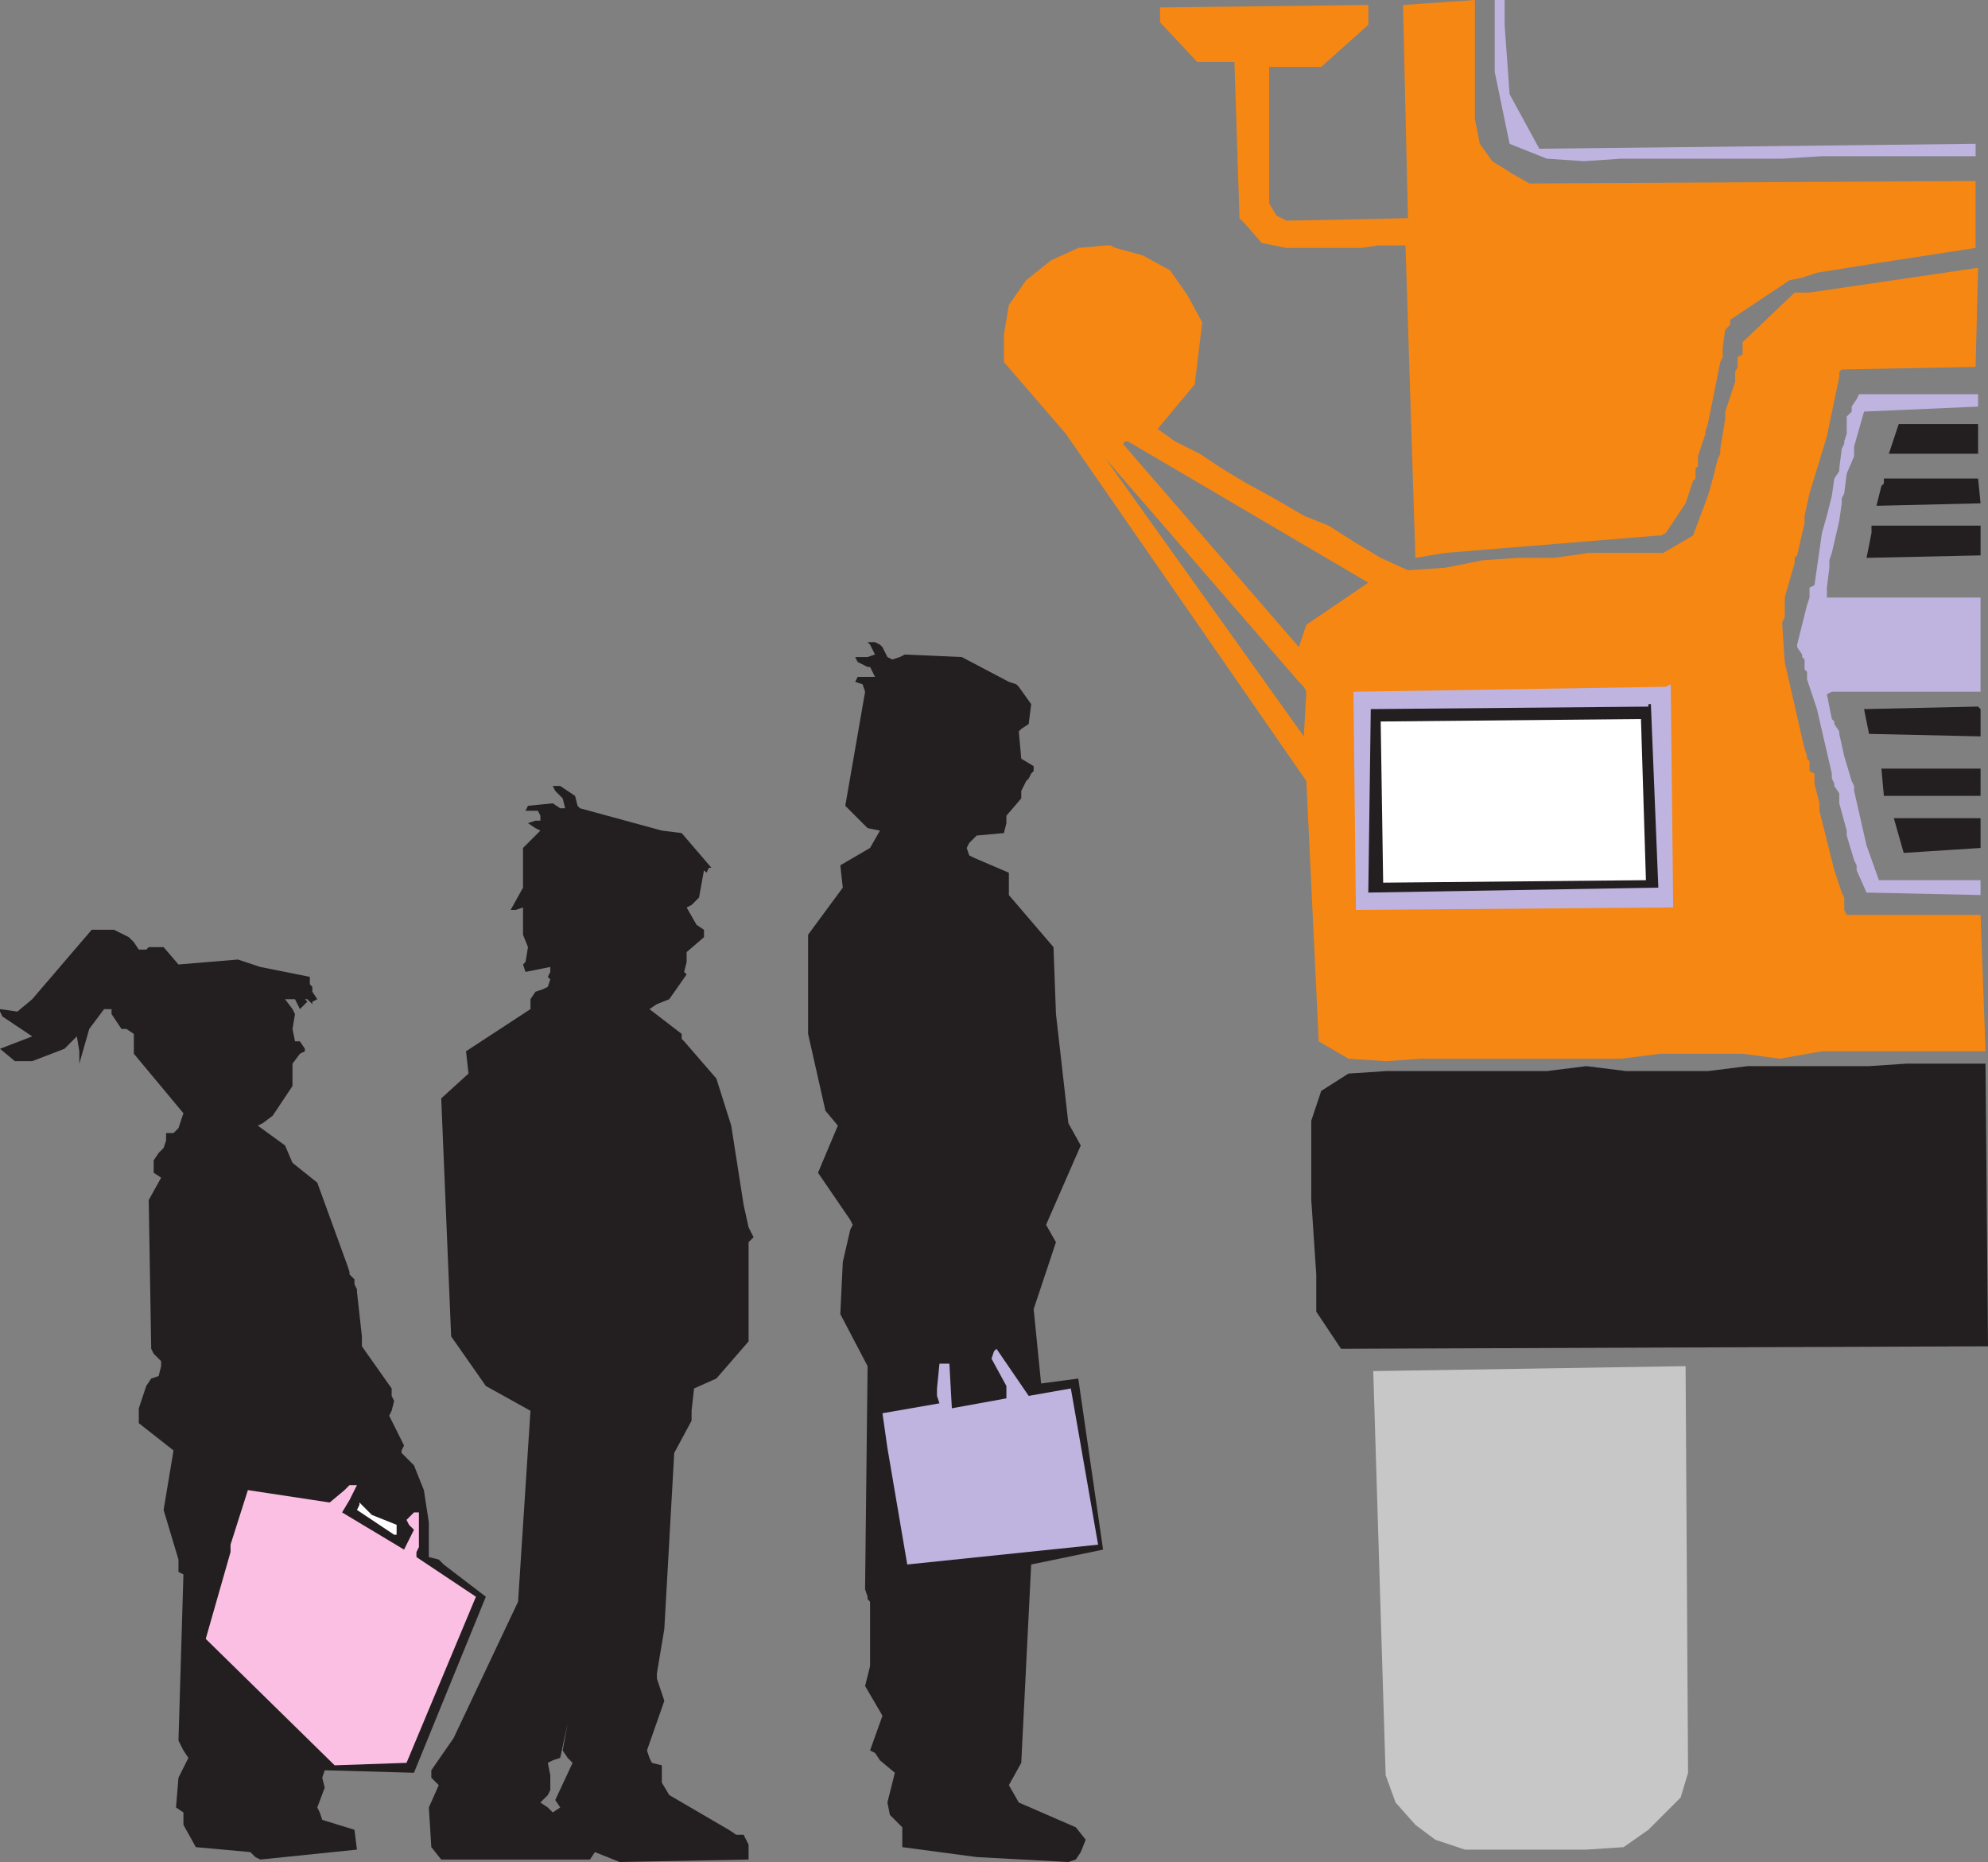
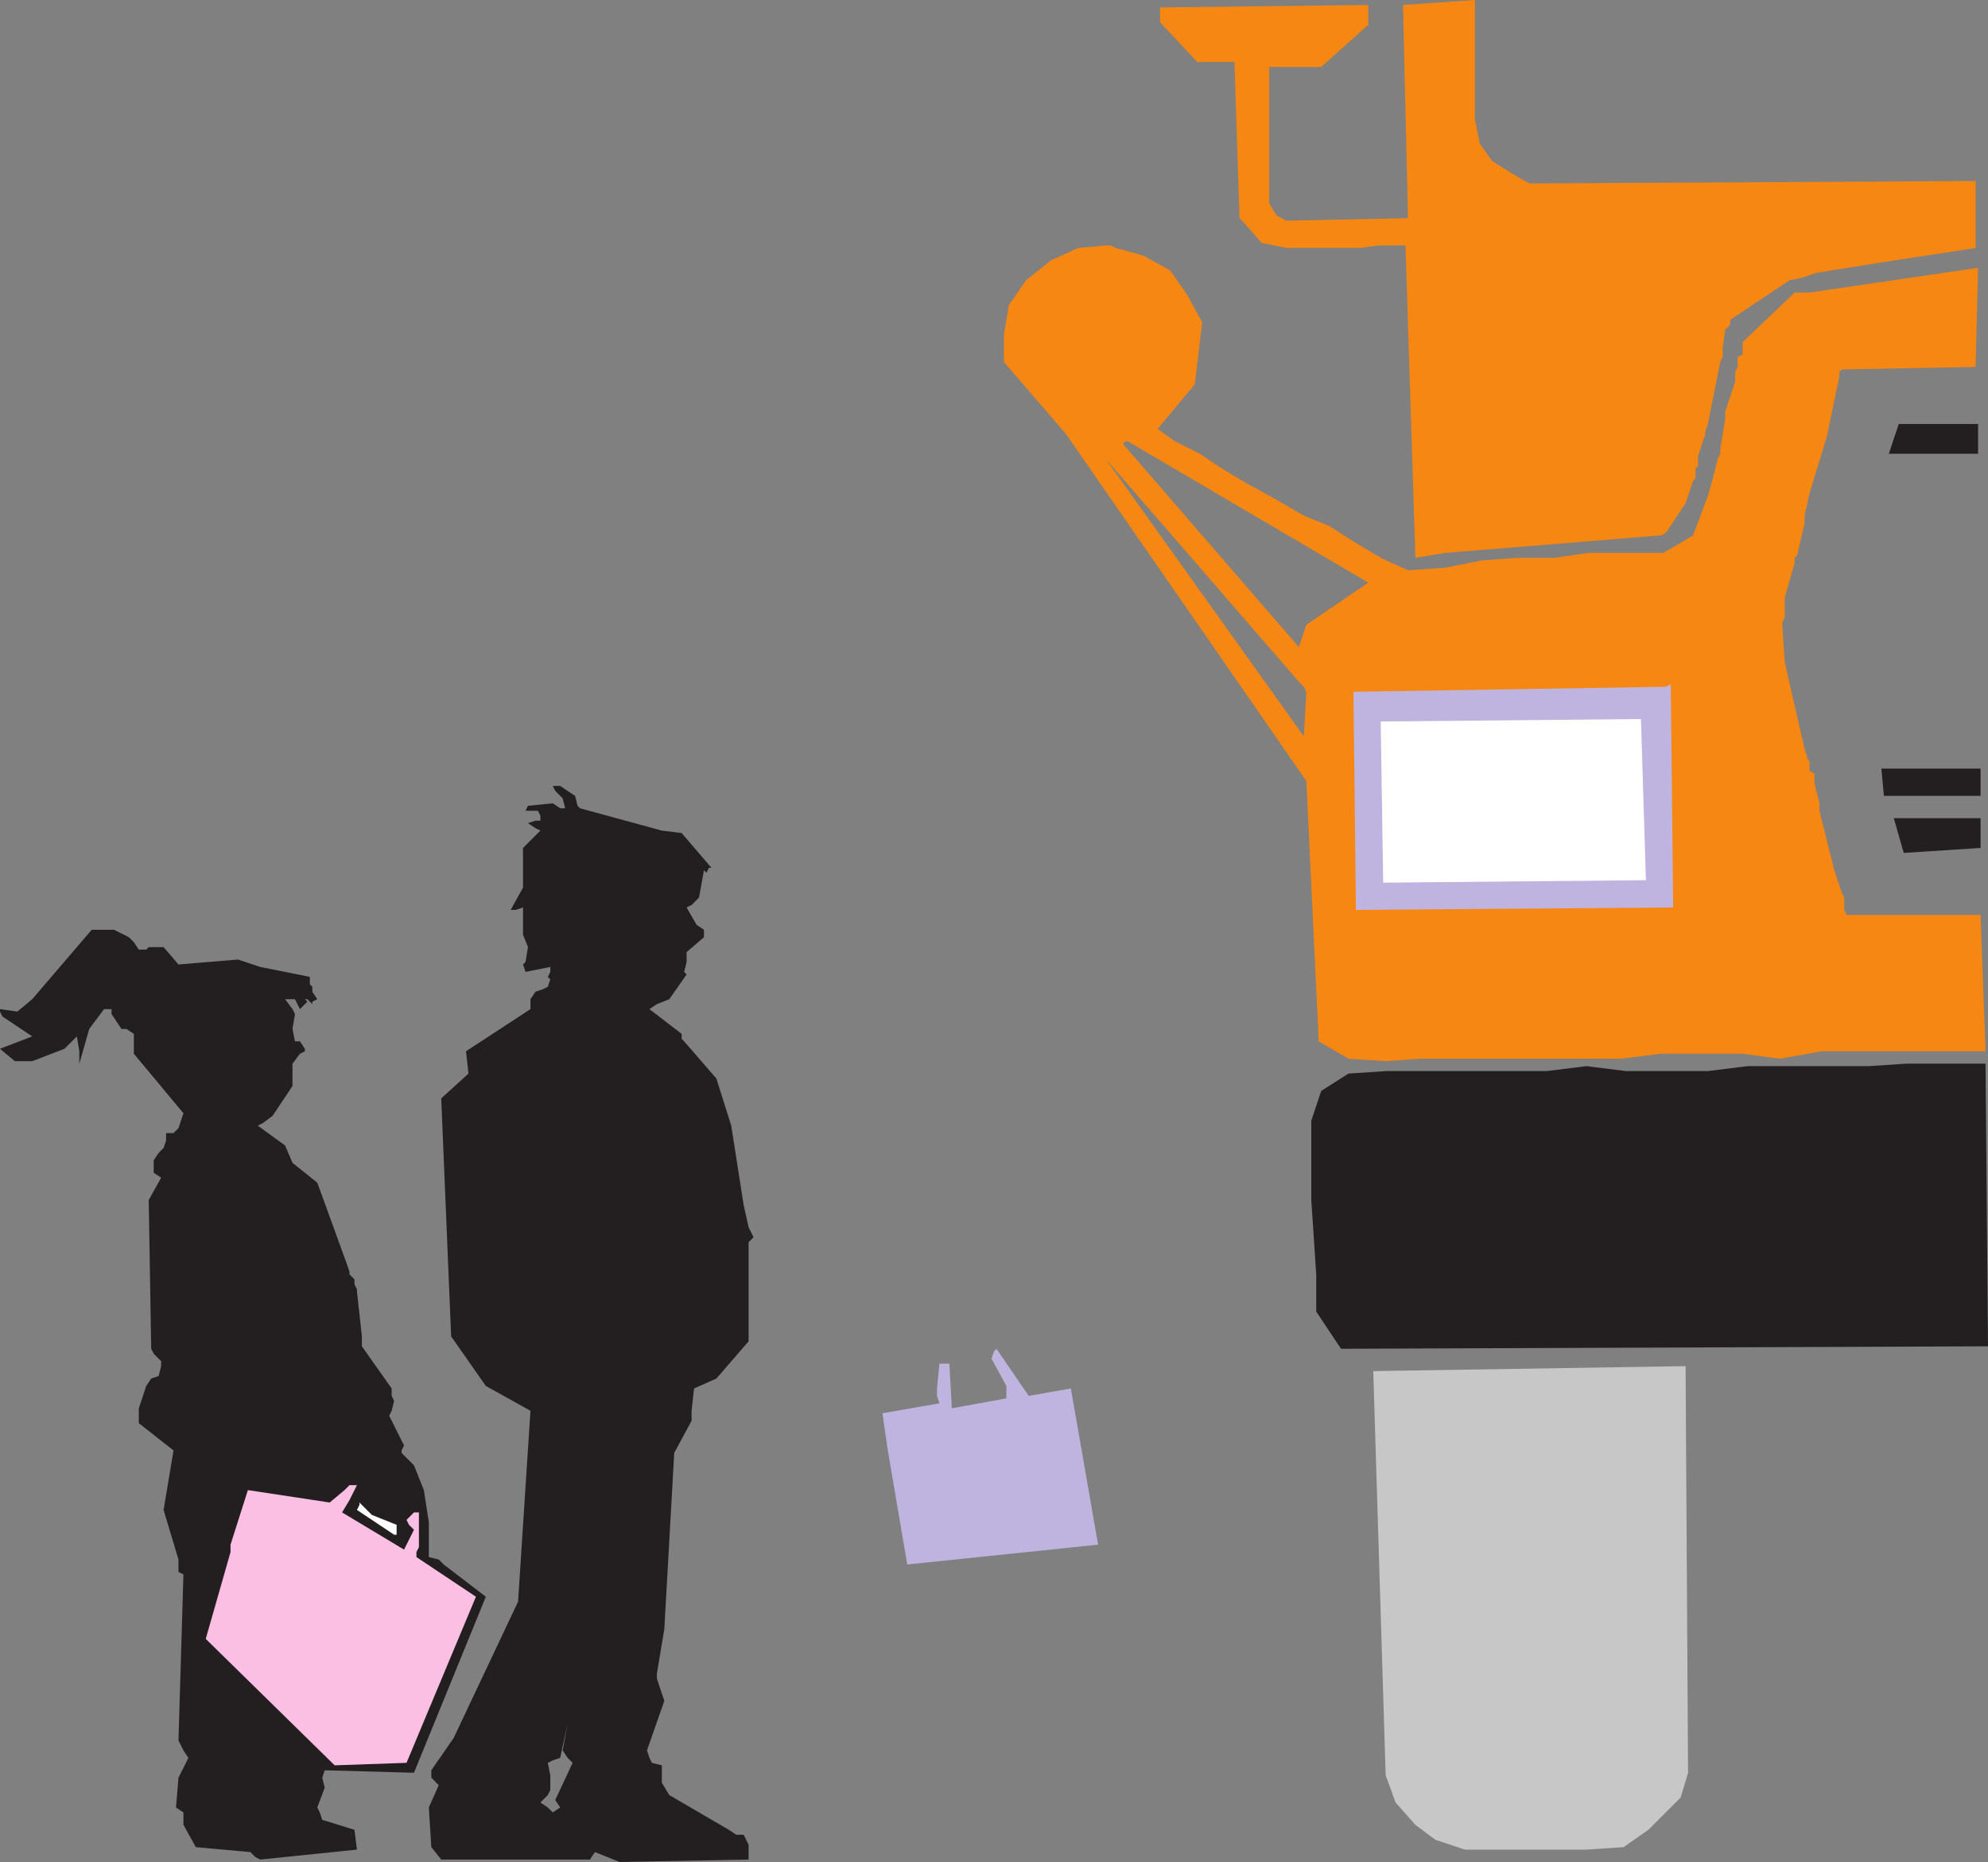
<svg xmlns="http://www.w3.org/2000/svg" width="601.5" height="563.25">
  <rect width="100%" height="100%" fill="#808080" stroke="none" />
-   <path fill="#bfb3e0" fill-rule="evenodd" d="M455.25 0h-3v21.75l4.5 21.75L468 48l11.25.75L490.5 48h48.75l12-.75h46.5V43.5l-132 1.5-9-16.5-1.5-21V0" />
  <path fill="#f68712" fill-rule="evenodd" d="M446.25 0 424.5 1.5 426 66l-36.75.75-3-1.5L384 61.5V20.25h15.75L414 7.5v-6l-63 .75v4.5l11.25 12h11.25l1.5 46.5V66l1.5 1.5 5.25 6 7.5 1.5h22.5l5.25-.75h8.25l3 94.5 9-1.5 64.5-5.25h.75l1.5-.75 6-9 2.25-6.75.75-.75v-3l.75-.75v-3l2.25-6.75v-.75l.75-2.25 3.75-18.75.75-1.5v-3l.75-5.25 1.5-1.5v-1.5l18-12 3.75-.75 4.5-1.5 18.75-3 29.25-4.5V54.75l-135 .75-5.25-3-6-3.75-3.75-5.25-1.5-7.5V0" />
-   <path fill="#bfb3e0" fill-rule="evenodd" d="M598.5 119.25h-36l-.75 1.5-1.5 2.25v1.5l-1.5 1.5v5.25l-.75 2.25v.75l-.75 1.5-.75 6v.75l-1.5 2.25-.75 5.25-1.5 6-1.5 5.25L549 177l-1.5.75v3l-.75 2.25-3 12v.75l1.5 2.25v.75l.75.75v3l.75.75v2.25l3 9 4.5 19.5v1.5l.75 1.5v.75l1.5 2.25v3l2.25 8.25v1.5l2.25 7.5.75 1.5v1.5l3 6.75 34.5.75v-4.5H568.5l-3.75-10.5-3.75-16.5v-1.5l-.75-1.5-2.25-7.5-1.5-6.75v-.75L555 219v-.75l-.75-.75-1.5-7.5 1.5-.75h45v-28.5h-46.5v-3l.75-6v-2.25l.75-2.25 2.25-9.75.75-5.25v-1.5l.75-1.5.75-6L561 138v-3l3-10.5 34.5-1.5v-3.75" />
  <path fill="#231f20" fill-rule="evenodd" d="M598.5 128.25h-24l-3 9h27v-9" />
  <path fill="#f68712" fill-rule="evenodd" d="m336 74.25 1.5.75 8.25 2.25 8.25 4.5 5.25 7.5 4.5 8.25-2.25 18.75-11.25 13.5 5.25 3.75 7.5 3.75 6.75 4.5 7.5 4.5 8.25 4.5 9 5.25 7.5 3 8.25 5.25 7.5 4.5 8.25 3.75 11.25-.75 11.25-2.25 10.5-.75h11.25l10.5-1.5h22.5l9-5.25 4.5-12 1.5-5.25 1.5-6 .75-1.5v-1.5l1.5-9v-2.25l3-9v-3l.75-1.5v-3l1.5-.75v-3.75l15.75-15h4.5l51-7.5-.75 30-40.5.75-.75.75v1.5l-3.75 18-5.25 17.25L546 156v2.25l-2.25 9.75-.75.75v1.5l-3 10.5v6l-.75 1.5v.75l.75 11.25 3.75 16.5 2.25 9.75.75 2.25v.75l.75.75v3l1.5.75v3l1.5 6v2.25l4.5 18 2.25 6.75.75 1.5v3.75l.75 1.5h40.5l1.5 41.25h-49.5l-12.75 2.25-11.25-1.5H502.5l-12 1.5h-60.75l-10.5.75-11.25-.75-9-5.25-3.75-78.75-72.75-105-18.75-21.75v-8.25l1.5-9 5.25-7.5 7.5-6 8.25-3.75 8.25-.75h1.5m5.25 59.25h-.75l-.75.75 53.25 61.5 2.25-6.75L414 176.25l-72.75-42.75m-6.75 5.25 60 84 .75-13.5-.75-1.5-1.5-1.5-58.5-67.5" />
-   <path fill="#231f20" fill-rule="evenodd" d="M598.5 144.75H570v1.5l-.75.75-1.5 6 31.5-.75-.75-7.5m.75 14.25h-33v2.25l-1.5 7.5 34.5-.75v-9m-334.5 35.25h-2.25l.75.75 1.5 3-2.25.75h-3.75l.75 1.5 3 1.5h.75l1.5 3h-5.25l-.75 1.5 2.25.75.75 2.25-6 34.5 6.75 6.75 3.75.75-3 5.25-9 5.25.75 6.75-10.5 14.25v30l5.25 23.25 3.75 4.5-6 14.25 9.75 14.25.75 1.5-.75 1.5-2.25 9.75-.75 15.75 8.25 15.75-.75 66.75v.75l.75 2.25v.75l.75.75V504l-1.5 6 5.25 9-3.75 10.5 1.5.75 1.5 2.25 4.5 3.75-2.25 9 .75 3.75 3.75 3.75v6l22.5 3 27.75 1.5 2.25-.75 1.5-2.25 1.5-3.75-3-3.75-17.25-7.5-3-5.25 3.75-6.75 3-60 21.75-4.5-7.5-51.75-11.25 1.5-2.25-22.5 6.75-20.25-3-5.25 10.5-24-3.75-6.75-3.75-33-.75-20.25-13.5-15.75V264l-10.5-4.5-1.5-.75-.75-2.25.75-1.5 2.25-2.25 8.25-.75.75-3v-2.25l4.5-5.25v-2.25l1.5-3 .75-.75.75-1.5.75-.75v-1.5L309 229.5l-.75-8.25.75-.75 2.25-1.5.75-6-3.75-5.25-.75-.75-2.25-.75-14.25-7.5-17.25-.75-1.5.75-2.25.75-1.5-.75-1.5-3-.75-.75-1.5-.75" />
  <path fill="#bfb3e0" fill-rule="evenodd" d="M505.5 206.25v.75l-1.5.75-94.5 1.5.75 66 96-.75-.75-68.25" />
-   <path fill="#231f20" fill-rule="evenodd" d="M499.5 213h-.75v.75l-84 .75L414 270l87.75-1.5-2.25-55.5m98.25.75-33.75.75 1.5 7.5 33.75.75v-8.25l-.75-.75h-.75" />
  <path fill="#fff" fill-rule="evenodd" d="m496.5 217.5-78.75.75.75 48.75 79.5-.75-1.5-48.75" />
  <path fill="#231f20" fill-rule="evenodd" d="M599.25 232.5h-30l.75 8.25h29.25v-8.25m0 15H573l3 10.5 23.25-1.5v-9M34.5 281.25h-6.75l-18 21-4.5 3.75-5.25-.75v.75l.75 1.5 9 6L0 317.25 4.5 321h5.25l9.75-3.75 3.75-3.75.75 4.5v3.75l3-10.5 4.5-6h2.25v1.5l3 4.5h1.5l2.25 1.5v6l15 18-1.5 4.5-1.5 1.5h-2.25V345l-.75 2.25-1.5 1.5-1.5 2.25v3.75l2.25 1.5L45 363l.75 45 .75 1.5 2.25 2.25v1.5l-.75 3-2.25.75-1.5 2.25L42 426v4.5l10.5 8.25-3 18 4.5 15v3.75l1.5.75L54 526.5l1.5 3 1.5 2.25-3 6-.75 9 2.25 1.5V552l3.75 6.75 16.5 1.5 1.5 1.5 1.5.75 29.25-3-.75-6-9.75-3-.75-2.25-.75-1.5 2.25-6-.75-3 .75-2.25 27 .75L147 483l-12.75-9.75-1.5-1.5-3-.75v-10.5l-1.5-9.75-3-7.5-3.75-3.75v-.75l.75-1.5-4.5-9 .75-1.5.75-3-.75-1.5V420l-9-12.75v-3l-1.5-13.5V390l-.75-1.5V387l-1.5-1.5v-.75l-.75-2.25-9-24.75-7.5-6-2.25-5.25-8.25-6 1.5-.75 3-2.25 6-9v-6.75l2.25-3 1.5-.75v-.75l-1.5-2.25h-1.5l-.75-3.75.75-4.5-.75-1.5-2.25-3h3l1.5 3L93 303l-.75-.75H93l1.5 1.5V303l1.5-.75-1.5-2.25v-1.5l-.75-.75v-2.25l-15-3-6.75-2.25-18 1.5-4.5-5.25H45l-.75.75H42L40.5 285l-1.5-1.5-4.5-2.25m566.25 40.5h-24l-11.25.75h-36.75l-12 1.5H492l-12-1.5-12 1.5h-48.75l-11.25.75-8.25 5.25-3 9v24l1.5 22.5v11.25l7.5 11.25 195.75-.75-.75-85.5" />
  <path fill="#bfb3e0" fill-rule="evenodd" d="m301.5 408-.75.75L300 411l4.5 8.25V423l-16.5 3-.75-13.5h-3l-.75 7.5v2.25l.75 2.25-17.25 3 1.5 10.5 6 35.25 57.75-6L324 420l-12.75 2.25L301.5 408" />
  <path fill="#c8c7c8" fill-rule="evenodd" d="m510 413.25-94.5 1.5L419.25 537l3 8.25 6 6.75 6 4.5 9 3H480l11.25-.75 7.5-5.25 9.75-9.75 2.25-7.5-.75-123" />
  <path fill="#fbbfe3" fill-rule="evenodd" d="M108 449.25h-2.25l-1.5 1.5-4.5 3.75L75 450.75l-5.25 16.5v2.25l-7.5 26.25 39 38.25 21.75-.75L144 483l-18-12v-1.5l.75-1.5v-10.5h-1.5l-2.25 2.25.75 1.5 1.5 1.5-3 6-18.75-11.25 2.25-3.75 2.25-4.5" />
  <path fill="#fff" fill-rule="evenodd" d="M108.75 454.5v.75l-.75 1.5 11.25 7.5h.75v-3l-7.5-3-3.75-3.75" />
  <path fill="#231f20" fill-rule="evenodd" d="m174 240.75.75 3 .75.75 24.75 6.75 6 .75 9 10.5h-.75l-.75 1.5-.75-.75-1.5 8.25-2.25 2.25-1.5.75 3 5.25 2.25 1.5v2.25l-5.25 4.5v3l-.75 3 .75.75-5.25 7.5-3.75 1.5-2.25 1.5 9.75 7.5v1.5l.75.75 9.75 11.25 4.5 14.25 3.75 24 1.5 6.75 1.5 3-1.5 1.5v30L216.75 417l-6.75 3-.75 6.75v3L204 439.5l-3 53.25-2.25 13.5v1.5l2.25 6.75-5.25 15 .75 2.25.75 1.5 3 .75v5.25l2.25 3.75 18 10.5 2.25 1.5H225l1.5 3v4.5l-39 .75-7.5-3-1.5 2.25h-45l-3-3.75-.75-12 3-6.75-2.25-2.25v-2.25l6.75-9.75 19.5-41.25 3.75-57.75-13.5-7.5-10.5-15-3-72 8.25-7.5L141 318l19.5-12.75v-3L162 300l2.25-.75 1.5-.75.75-2.25-.75-.75.75-1.5v-1.5L159 294l-.75-2.25.75-.75.75-4.5-1.5-3.75v-8.25l-2.25.75h-1.5l3.75-6.75v-12l5.25-5.25-1.5-.75-2.25-1.5 2.25-.75h1.5v-1.5l-.75-1.5H159l.75-1.5 7.5-.75 2.25 1.5h1.5l-.75-3-2.25-2.25-.75-1.5h2.25l4.5 3m-2.25 280.5-2.25 10.5-2.25.75-1.5.75.75 3.75v4.5l-.75 1.5-2.25 2.25 2.25 1.5 1.5 1.5 2.25-1.5-1.5-2.25 5.25-11.25-1.5-1.5-1.5-2.25 1.5-8.25" />
</svg>